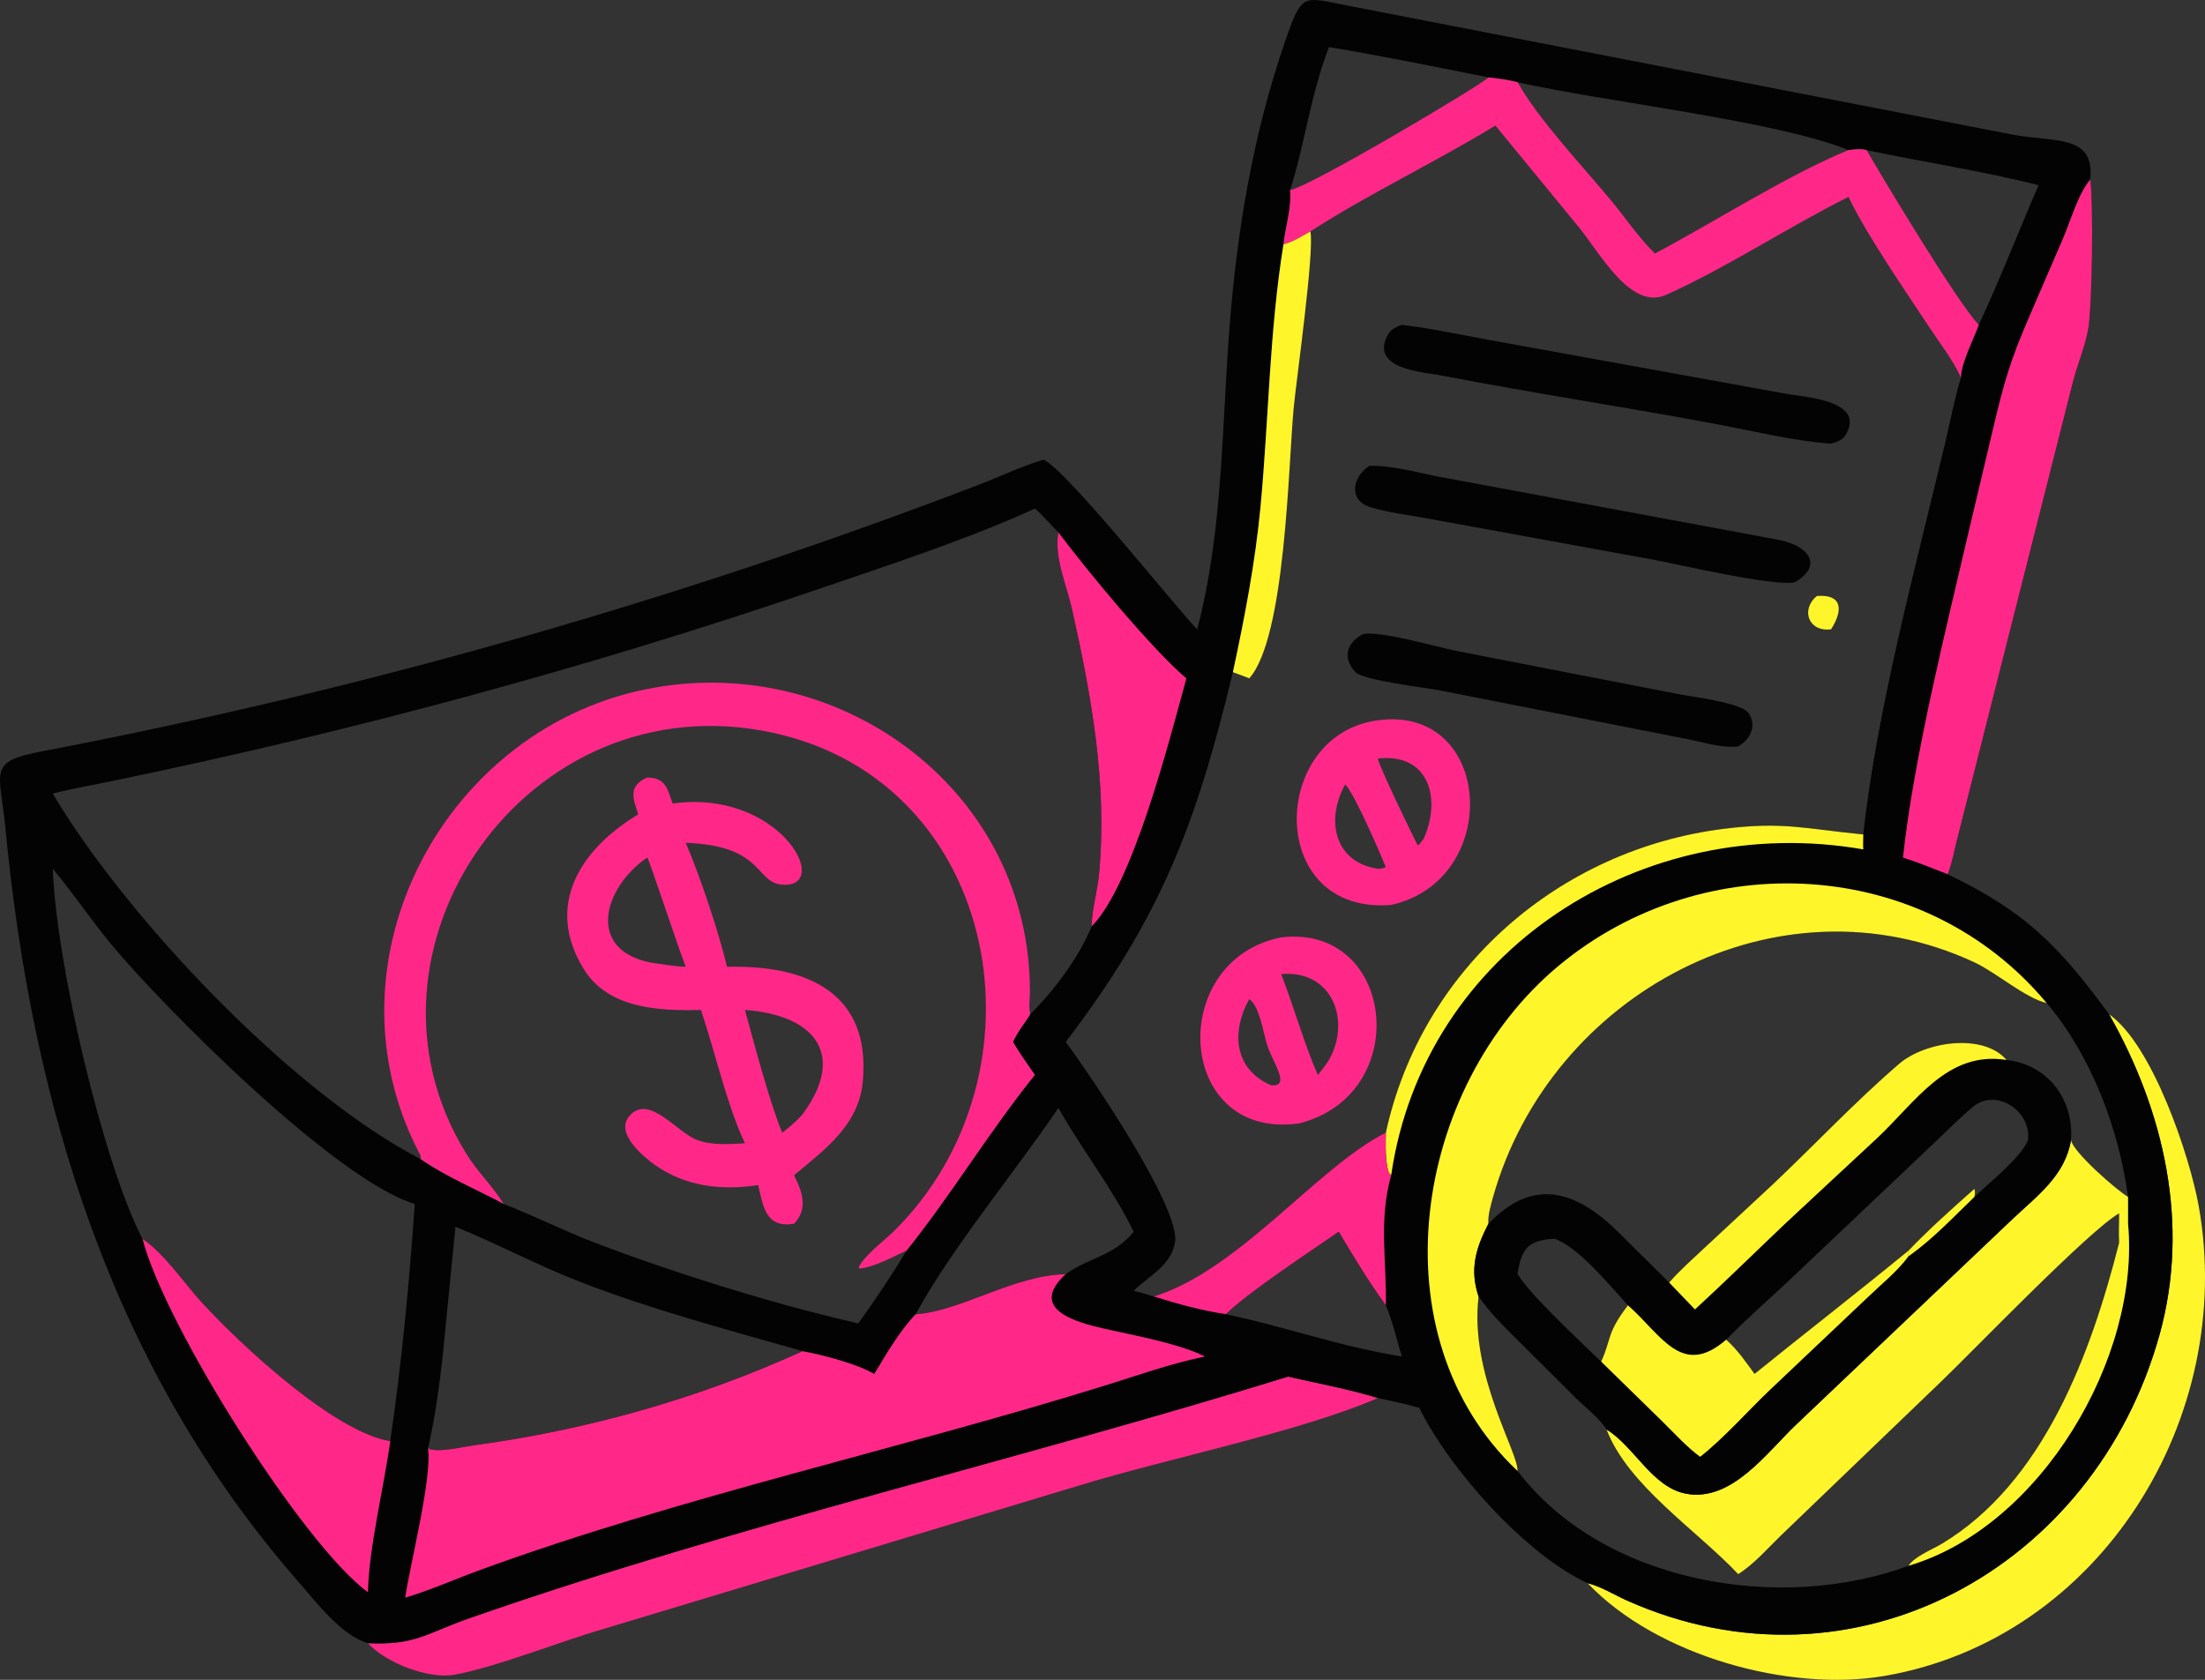
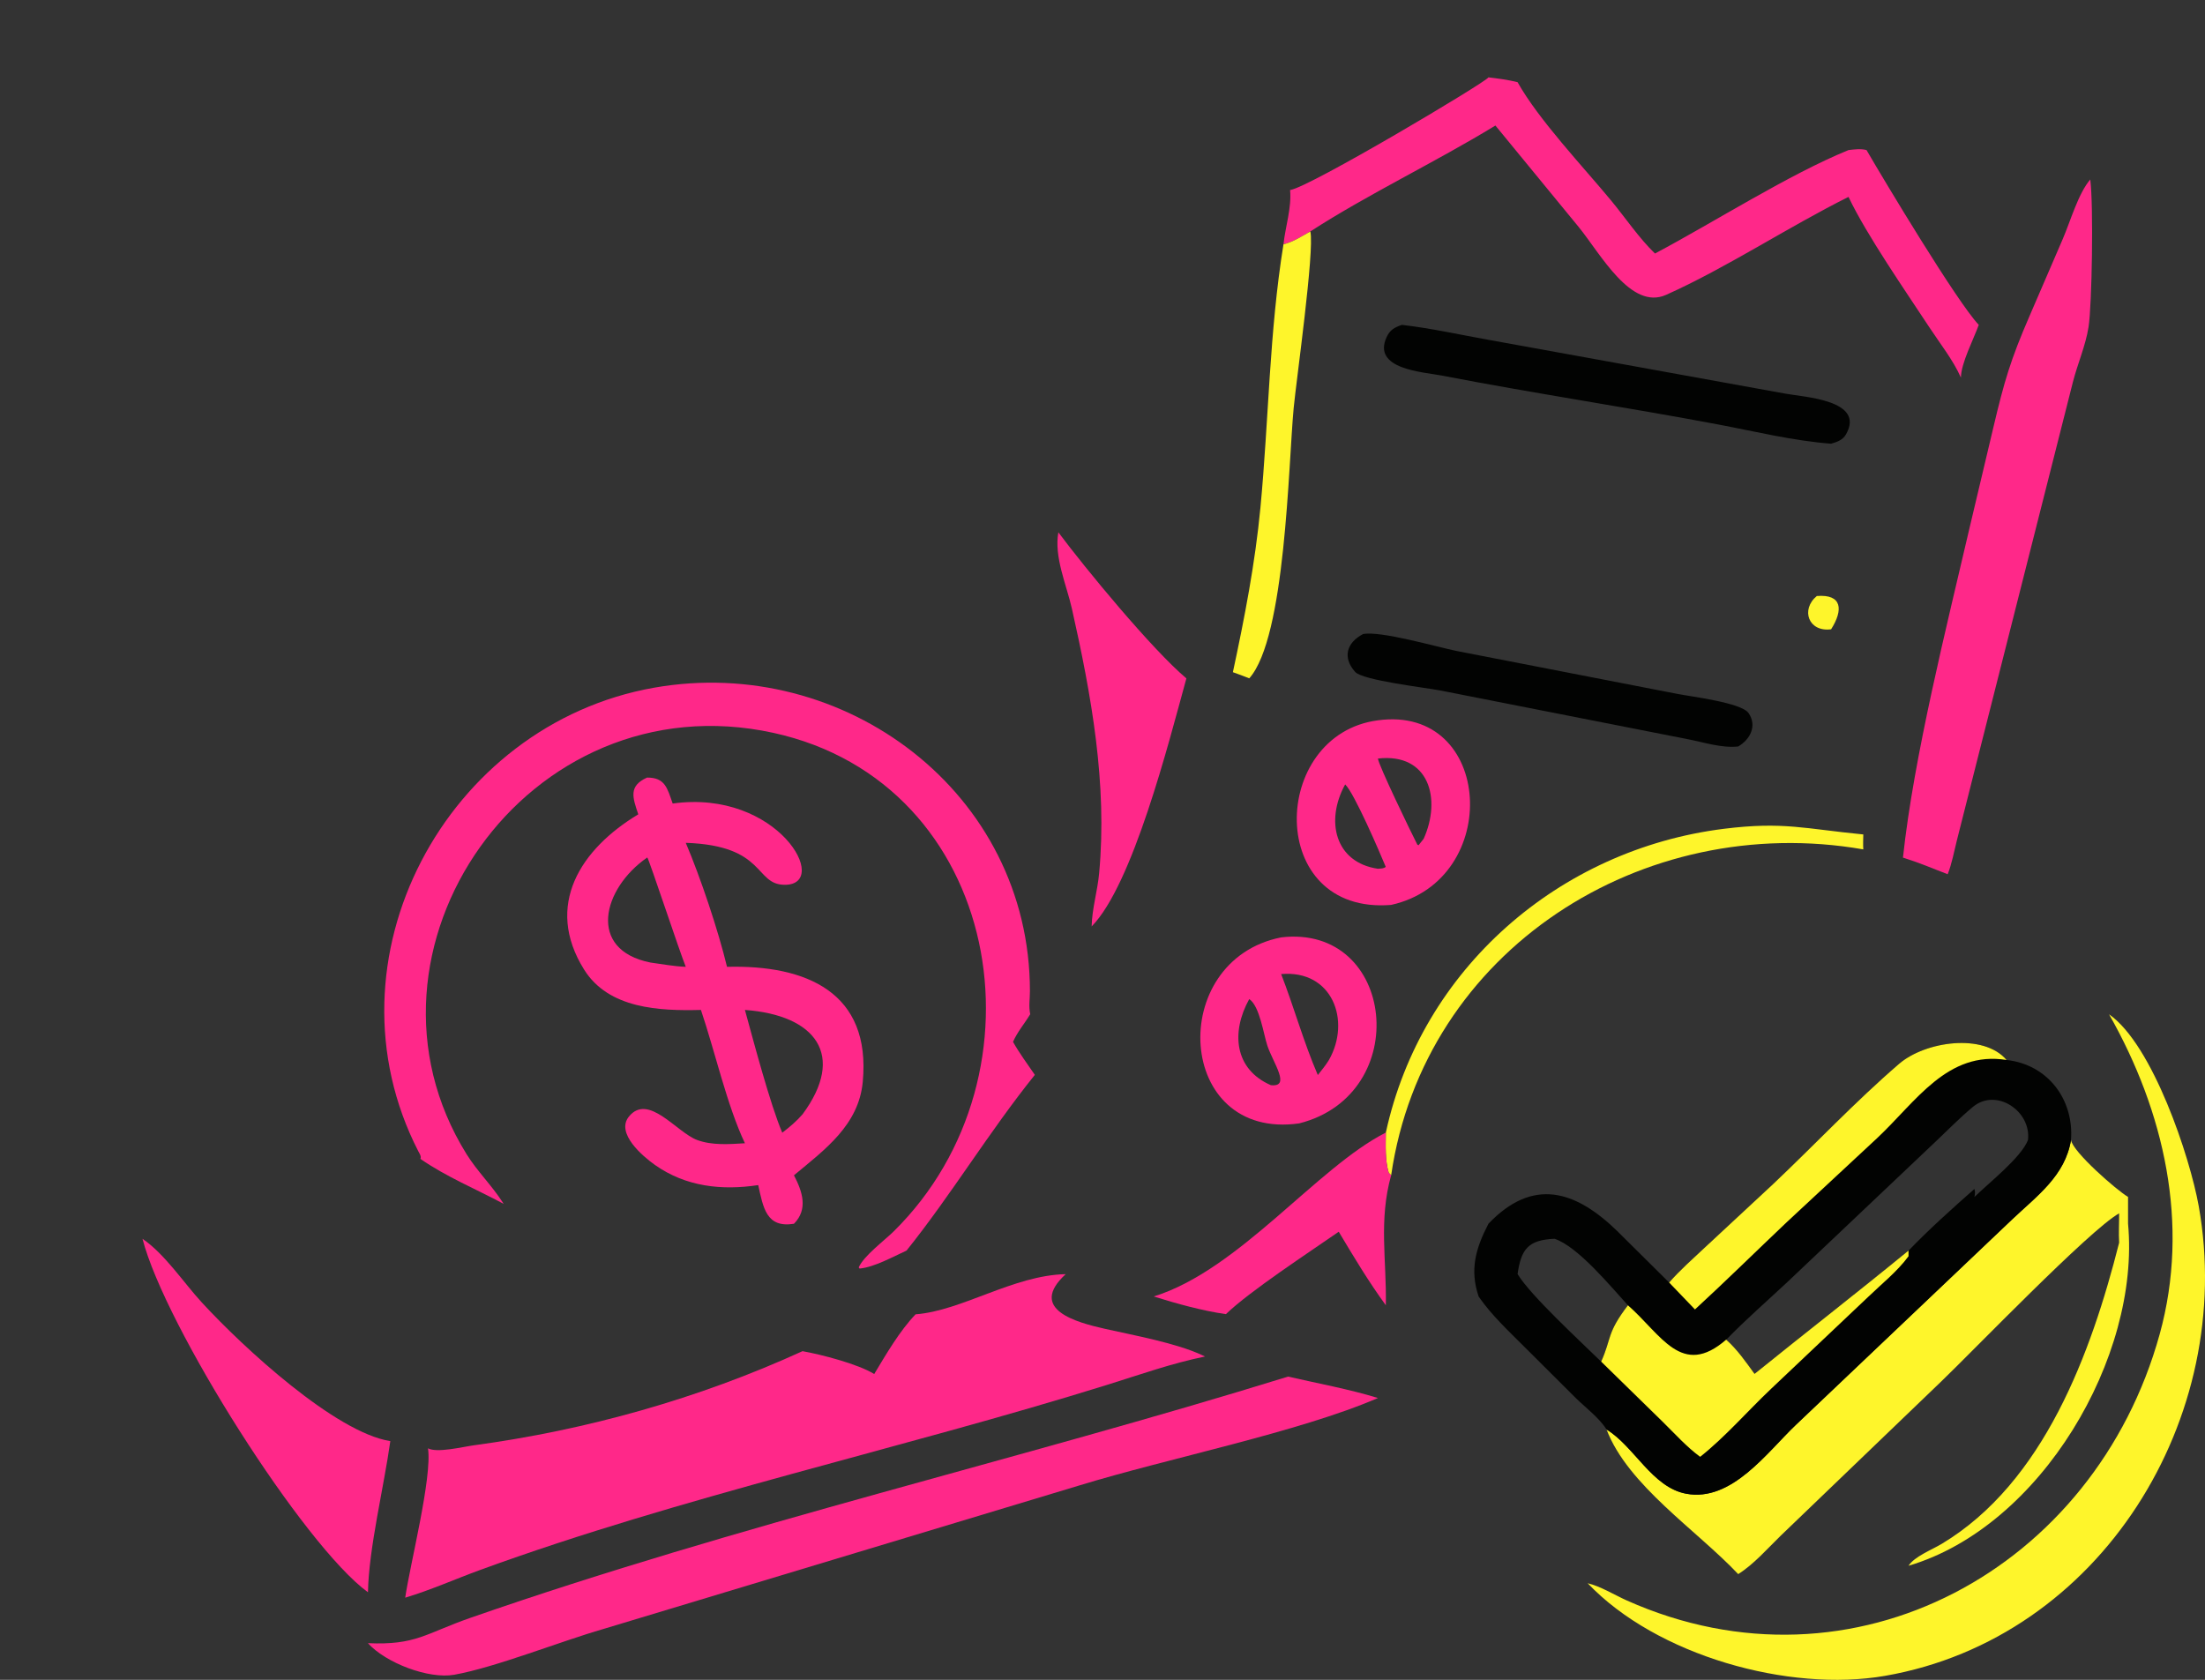
<svg xmlns="http://www.w3.org/2000/svg" viewBox="0 0 78.947 60.152" fill="none">
  <rect x="0" y="0" width="78.947" height="60.152" fill="#333333" stroke="none" />
  <path d="M75.512 36.32C77.08 37.415 78.41 41.439 78.723 43.191C80.071 50.751 75.223 58.661 67.496 60.008C64.048 60.609 59.308 59.284 56.844 56.693C57.293 56.795 57.82 57.12 58.248 57.311C66.358 60.931 75.008 56.165 77.325 47.773C78.411 43.841 77.488 39.797 75.512 36.32Z" fill="#FEF52B" />
  <path d="M46.118 49.293C47.184 49.539 48.291 49.739 49.336 50.06C46.51 51.281 41.82 52.217 38.644 53.191L21.597 58.333C20.061 58.776 17.731 59.708 16.266 59.969C15.344 60.134 13.816 59.548 13.172 58.839C14.896 58.916 15.227 58.494 16.85 57.929C26.457 54.582 36.402 52.299 46.118 49.293Z" fill="#FF2889" />
-   <path d="M42.863 22.536C43.794 19.024 43.742 15.244 44.026 11.647C44.298 8.208 44.868 4.816 45.99 1.545C46.641 -0.355 46.626 -0.099 48.397 0.229L71.991 4.807C73.519 5.117 75.012 4.766 74.837 6.426C74.956 7.377 74.898 10.93 74.776 11.707C74.671 12.373 74.387 13.012 74.219 13.666L70.056 30.113C69.959 30.497 69.879 30.938 69.731 31.305C72.496 32.626 73.721 33.867 75.513 36.319C77.488 39.795 78.411 43.84 77.325 47.772C75.008 56.163 66.359 60.929 58.249 57.31C57.821 57.119 57.294 56.794 56.844 56.692C54.598 55.656 51.866 52.565 50.815 50.411C50.326 50.274 49.833 50.167 49.337 50.061C48.292 49.74 47.185 49.54 46.118 49.294C36.403 52.3 26.458 54.583 16.85 57.93C15.227 58.495 14.897 58.916 13.173 58.839C12.196 58.547 11.321 57.365 10.672 56.625C4.007 49.012 1.142 39.566 0.196 29.674C-0.002 27.599 -0.474 27.282 1.487 26.907C12.901 24.728 24.215 21.512 35.069 17.348C35.827 17.056 36.588 16.688 37.365 16.461C38.195 16.839 41.952 21.578 42.863 22.536ZM53.541 4.496C51.4 5.804 48.971 6.958 46.915 8.289C46.612 8.457 46.292 8.672 45.953 8.747C45.446 11.887 45.427 15.024 45.128 18.179C44.94 20.157 44.559 22.129 44.142 24.07C42.828 29.515 41.576 32.824 38.158 37.311C39.183 38.7 42.254 43.267 42.071 44.474C41.944 45.315 41.133 45.684 40.591 46.22C40.835 46.278 41.07 46.348 41.308 46.427C44.364 45.479 47.152 41.805 49.617 40.558C50.891 34.695 55.824 30.412 61.726 29.678C63.857 29.414 64.635 29.681 66.712 29.881C67.183 25.479 68.603 20.229 69.634 15.899C69.822 15.109 69.974 14.3 70.207 13.523C69.934 12.901 69.457 12.299 69.083 11.729C68.216 10.409 66.838 8.425 66.183 7.053C64.02 8.131 61.808 9.596 59.653 10.56C58.39 11.124 57.304 9.087 56.52 8.126L53.541 4.496ZM15.052 41.5C15.987 42.149 17.037 42.576 18.035 43.112C19.134 43.538 20.19 44.074 21.293 44.496C24.094 45.569 27.769 46.719 30.73 47.387C31.338 46.548 31.921 45.67 32.459 44.784C34.047 42.806 35.42 40.522 37.053 38.493C36.789 38.105 36.503 37.72 36.272 37.311C36.433 36.942 36.685 36.66 36.888 36.319C36.828 36.041 36.878 35.776 36.878 35.497C36.879 28.387 30.229 23.427 23.421 24.628C15.979 25.94 11.451 34.352 14.981 41.23C15.019 41.306 15.101 41.417 15.052 41.5ZM1.889 28.416C4.454 32.76 10.395 39.087 15.052 41.5C15.101 41.417 15.019 41.306 14.981 41.23C11.451 34.352 15.979 25.94 23.421 24.628C30.229 23.427 36.879 28.387 36.878 35.497C36.878 35.776 36.828 36.041 36.888 36.319C37.766 35.433 38.603 34.323 39.085 33.172C39.099 32.537 39.294 31.905 39.353 31.272C39.652 28.069 39.077 24.899 38.376 21.785C38.186 20.946 37.731 19.93 37.894 19.061C37.61 18.785 37.355 18.467 37.053 18.212C34.716 19.283 31.87 20.218 29.413 21.057C21.133 23.887 12.703 26.169 4.138 27.942C3.39 28.097 2.629 28.229 1.889 28.416ZM59.761 45.925L57.903 44.082C56.397 42.617 54.88 42.157 53.292 43.819C52.836 44.7 52.614 45.459 52.941 46.427C53.407 47.1 54.005 47.653 54.581 48.23L56.418 50.061C56.752 50.387 57.279 50.792 57.52 51.188C58.517 51.795 59.151 53.258 60.368 53.487C62.001 53.795 63.27 52 64.299 51.022L72.055 43.653C72.943 42.813 73.94 42.098 74.149 40.822C74.26 39.37 73.316 38.117 71.843 37.956C71.021 36.984 68.932 37.286 67.994 38.094C66.422 39.447 64.981 40.983 63.473 42.409L61.032 44.678C60.602 45.083 60.149 45.479 59.761 45.925ZM74.149 40.822C73.94 42.098 72.943 42.813 72.055 43.653L64.299 51.022C63.27 52 62.001 53.795 60.368 53.487C59.151 53.258 58.517 51.795 57.52 51.188C57.279 50.792 56.752 50.387 56.418 50.061L54.581 48.23C54.005 47.653 53.407 47.1 52.941 46.427C52.606 49.218 54.387 52.031 54.335 52.671C57.389 56.69 63.721 57.768 68.332 56.068C73.078 54.668 76.637 48.584 76.192 43.819V42.862C75.788 42.625 74.209 41.248 74.149 40.822ZM53.292 43.819C54.88 42.157 56.397 42.617 57.903 44.082L59.761 45.925C60.149 45.479 60.602 45.083 61.032 44.678L63.473 42.409C64.981 40.983 66.422 39.447 67.994 38.094C68.932 37.286 71.021 36.984 71.843 37.956C73.316 38.117 74.26 39.37 74.149 40.822C74.209 41.248 75.788 42.625 76.192 42.862C75.859 40.408 74.881 37.816 73.281 35.916C72.533 35.749 71.463 34.817 70.693 34.458C63.651 31.18 55.512 35.581 53.461 42.858C53.381 43.145 53.268 43.521 53.292 43.819ZM1.889 31.108C2.016 34.535 3.694 41.638 5.099 44.358C5.899 44.9 6.568 45.925 7.227 46.641C8.713 48.258 12.009 51.294 13.972 51.603C14.375 48.862 14.661 45.877 14.85 43.112C12 42.255 5.794 36.008 3.969 33.798C3.247 32.923 2.616 31.975 1.889 31.108ZM53.292 2.771C53.226 2.932 46.873 6.715 46.19 6.806C46.249 7.441 46.021 8.115 45.953 8.747C46.292 8.672 46.612 8.457 46.915 8.289C48.971 6.958 51.4 5.804 53.541 4.496L56.52 8.126C57.304 9.087 58.39 11.124 59.653 10.56C61.808 9.596 64.02 8.131 66.183 7.053C66.838 8.425 68.216 10.409 69.083 11.729C69.457 12.299 69.934 12.901 70.207 13.523C70.211 13.011 70.667 12.137 70.847 11.634C70.072 10.818 67.45 6.449 66.829 5.375C66.629 5.319 66.386 5.351 66.183 5.375C63.638 4.328 57.342 3.628 54.335 2.944C53.989 2.858 53.646 2.813 53.292 2.771ZM16.308 43.928L15.854 48.51C15.729 49.66 15.58 50.737 15.326 51.86C15.649 52.035 16.583 51.804 16.959 51.753C21.004 51.206 25.019 50.08 28.735 48.381C26.077 47.623 23.388 46.913 20.807 45.916C19.271 45.323 17.826 44.543 16.308 43.928ZM37.894 39.674C36.337 41.981 34.078 44.678 32.784 47.061C34.441 46.935 36.289 45.661 38.158 45.623C39.029 45.006 39.853 44.996 40.591 44.109C39.829 42.544 38.747 41.182 37.894 39.674ZM66.829 5.375C67.45 6.449 70.072 10.818 70.847 11.634C71.61 9.996 72.269 8.291 72.988 6.632C70.966 6.116 68.873 5.808 66.829 5.375ZM46.19 6.806C46.873 6.715 53.226 2.932 53.292 2.771C51.393 2.394 49.492 2.003 47.581 1.687C46.896 3.489 46.741 5.077 46.19 6.806ZM43.891 47.061C45.994 47.497 47.987 48.225 50.193 48.572C49.998 47.965 49.871 47.328 49.617 46.743C48.994 45.887 48.473 45.016 47.932 44.109C46.846 44.863 44.756 46.228 43.891 47.061Z" fill="#020302" />
  <path d="M49.618 40.557C50.892 34.694 55.825 30.411 61.727 29.677C63.858 29.412 64.636 29.68 66.713 29.88C66.71 30.058 66.7 30.237 66.713 30.415C58.816 29.039 50.985 34.015 49.809 42.082L49.722 41.997C49.586 41.534 49.615 41.035 49.618 40.557Z" fill="#FEF52B" />
  <path d="M49.618 40.555C49.615 41.033 49.586 41.532 49.721 41.995L49.809 42.08C49.355 43.711 49.65 45.127 49.618 46.74C48.995 45.884 48.473 45.012 47.932 44.106C46.847 44.86 44.757 46.225 43.892 47.057C43.064 46.94 42.106 46.676 41.309 46.424C44.365 45.476 47.153 41.802 49.618 40.555Z" fill="#FF2889" />
  <path d="M37.894 19.062C38.866 20.365 41.255 23.263 42.477 24.292C41.838 26.619 40.557 31.674 39.085 33.174C39.098 32.539 39.294 31.907 39.353 31.274C39.651 28.07 39.077 24.9 38.376 21.787C38.186 20.947 37.731 19.931 37.894 19.062Z" fill="#FF2889" />
  <path d="M5.102 44.359C5.901 44.902 6.57 45.926 7.229 46.642C8.715 48.259 12.012 51.295 13.975 51.604C13.75 53.216 13.2 55.463 13.175 57.017C10.875 55.343 5.906 47.49 5.102 44.359Z" fill="#FF2889" />
  <path d="M68.133 30.709C68.52 27.089 69.699 22.427 70.523 18.878L71.369 15.309C71.759 13.654 71.987 12.879 72.666 11.313L73.854 8.559C74.129 7.923 74.407 6.93 74.84 6.426C74.958 7.377 74.901 10.93 74.778 11.707C74.673 12.374 74.39 13.013 74.221 13.666L70.058 30.114C69.962 30.497 69.881 30.939 69.734 31.305C69.204 31.097 68.676 30.879 68.133 30.709Z" fill="#FF2889" />
-   <path d="M54.333 52.673C49.194 47.825 50.606 38.911 55.799 34.587C60.988 30.265 68.906 30.666 73.279 35.918C72.531 35.751 71.461 34.819 70.691 34.46C63.649 31.183 55.51 35.583 53.459 42.861C53.379 43.147 53.267 43.523 53.29 43.822C52.835 44.702 52.612 45.461 52.939 46.43C52.604 49.22 54.385 52.033 54.333 52.673Z" fill="#FEF52B" />
  <path d="M53.292 2.77C53.646 2.812 53.989 2.857 54.335 2.943C57.342 3.627 63.639 4.327 66.183 5.374C66.386 5.35 66.629 5.318 66.829 5.374C67.45 6.448 70.072 10.817 70.847 11.633C70.667 12.136 70.211 13.009 70.208 13.522C69.934 12.9 69.457 12.297 69.083 11.728C68.216 10.408 66.838 8.424 66.183 7.051C64.02 8.129 61.808 9.594 59.653 10.558C58.39 11.123 57.304 9.086 56.52 8.125L53.541 4.495C51.401 5.803 48.971 6.957 46.915 8.288C46.613 8.456 46.293 8.671 45.953 8.746C46.021 8.114 46.249 7.439 46.19 6.805C46.873 6.714 53.226 2.931 53.292 2.77ZM54.335 2.943C55.091 4.292 56.681 5.968 57.682 7.178C58.193 7.796 58.682 8.525 59.254 9.078C61.378 7.951 64.048 6.245 66.183 5.374C63.639 4.327 57.342 3.627 54.335 2.943Z" fill="#FF2889" />
  <path d="M32.782 47.063C34.439 46.938 36.288 45.663 38.156 45.625C36.788 46.885 38.545 47.353 39.559 47.582C40.59 47.815 42.117 48.09 43.056 48.532L43.146 48.574C41.964 48.814 40.818 49.221 39.669 49.58C32.259 51.89 24.435 53.575 17.2 56.214C16.306 56.54 15.419 56.938 14.508 57.21C14.686 55.991 15.477 52.904 15.324 51.862C15.647 52.037 16.581 51.806 16.957 51.755C21.002 51.208 25.017 50.082 28.733 48.383C29.41 48.503 30.723 48.844 31.3 49.201C31.724 48.498 32.212 47.654 32.782 47.063Z" fill="#FF2889" />
  <path d="M74.149 40.82C74.209 41.247 75.788 42.623 76.192 42.86V43.818C76.637 48.583 73.078 54.666 68.332 56.067C68.543 55.736 69.176 55.49 69.52 55.283C73.181 53.086 74.875 48.44 75.873 44.498C75.852 44.151 75.875 43.795 75.873 43.447C74.814 44.04 70.591 48.427 69.51 49.461L63.759 54.987C63.284 55.449 62.795 56.013 62.234 56.366C60.76 54.8 58.278 53.184 57.52 51.186C58.517 51.794 59.151 53.257 60.368 53.486C62.001 53.793 63.27 51.999 64.299 51.021L72.055 43.651C72.943 42.812 73.94 42.097 74.149 40.82Z" fill="#FEF52B" />
  <path d="M59.761 45.925C60.149 45.479 60.602 45.083 61.032 44.678L63.473 42.409C64.981 40.983 66.422 39.447 67.994 38.094C68.932 37.286 71.021 36.984 71.843 37.956C73.316 38.117 74.26 39.37 74.149 40.822C73.94 42.098 72.943 42.813 72.055 43.653L64.299 51.022C63.27 52 62.001 53.795 60.368 53.487C59.151 53.258 58.517 51.795 57.52 51.188C57.279 50.792 56.752 50.387 56.418 50.061L54.581 48.23C54.005 47.653 53.407 47.1 52.941 46.427C52.614 45.459 52.836 44.7 53.292 43.819C54.88 42.157 56.397 42.617 57.903 44.082L59.761 45.925ZM61.803 47.973C62.206 48.33 62.505 48.767 62.819 49.199C64.651 47.72 66.509 46.277 68.332 44.784C69.071 44.014 69.891 43.281 70.691 42.574C70.906 42.239 72.283 40.931 72.609 40.822C72.732 39.784 71.472 38.939 70.634 39.638C70.169 40.026 69.743 40.461 69.304 40.877L63.997 45.906C63.264 46.591 62.502 47.254 61.803 47.973ZM54.335 45.623C54.809 46.4 56.57 48.014 57.329 48.76C57.71 47.909 57.518 47.752 58.287 46.743C57.68 46.079 56.499 44.637 55.659 44.358C54.725 44.399 54.461 44.718 54.335 45.623ZM72.609 40.822C72.283 40.931 70.906 42.239 70.691 42.574C70.723 42.686 70.715 42.748 70.691 42.862C71.212 42.353 72.366 41.448 72.609 40.822Z" fill="#020302" />
-   <path d="M68.332 44.781C69.071 44.011 69.891 43.278 70.691 42.57C70.723 42.683 70.715 42.745 70.691 42.859C69.934 43.587 69.193 44.38 68.332 44.984V44.781Z" fill="#FEF52B" />
  <path d="M59.761 45.925C60.149 45.479 60.602 45.083 61.032 44.678L63.473 42.409C64.981 40.983 66.422 39.447 67.994 38.094C68.932 37.286 71.021 36.984 71.843 37.956C69.719 37.615 68.597 39.454 67.203 40.759L63.973 43.763C62.875 44.804 61.799 45.865 60.686 46.889L59.761 45.925Z" fill="#FEF52B" />
  <path d="M62.819 49.196C64.651 47.717 66.509 46.274 68.332 44.781V44.984C67.933 45.527 67.362 45.981 66.877 46.449L63.414 49.728C62.568 50.528 61.783 51.442 60.872 52.166C60.387 51.812 59.963 51.335 59.534 50.915L57.328 48.757C57.709 47.906 57.517 47.749 58.286 46.74C59.485 47.79 60.21 49.357 61.803 47.97C62.206 48.327 62.504 48.764 62.819 49.196Z" fill="#FEF52B" />
  <path d="M15.05 41.496C15.098 41.414 15.017 41.302 14.978 41.227C11.448 34.349 15.976 25.937 23.419 24.625C30.227 23.424 36.876 28.384 36.875 35.493C36.875 35.773 36.825 36.038 36.886 36.316C36.683 36.657 36.431 36.939 36.27 37.307C36.5 37.717 36.786 38.101 37.051 38.489C35.418 40.519 34.045 42.803 32.457 44.781C31.97 45.003 31.306 45.374 30.777 45.425L30.745 45.383C30.928 44.968 31.663 44.423 32 44.091C37.695 38.472 35.868 28.026 27.684 26.241C18.872 24.32 12.171 34.036 16.705 41.328C17.087 41.942 17.605 42.444 17.994 43.048L18.033 43.108C17.035 42.573 15.985 42.145 15.05 41.496Z" fill="#FF2889" />
  <path d="M23.166 27.844C23.813 27.84 23.89 28.22 24.084 28.773C27.859 28.247 29.78 31.699 28.087 31.683C27.005 31.672 27.432 30.277 24.553 30.18C25.081 31.42 25.718 33.325 26.03 34.62C28.871 34.547 31.193 35.535 30.89 38.74C30.744 40.29 29.532 41.164 28.427 42.085C28.73 42.668 28.941 43.297 28.427 43.821C27.433 43.98 27.327 43.24 27.147 42.436C25.839 42.635 24.552 42.494 23.446 41.712C23.026 41.415 22.032 40.582 22.517 39.983C23.211 39.126 24.227 40.549 24.958 40.82C25.499 41.021 26.108 40.971 26.671 40.938C26.03 39.587 25.597 37.644 25.096 36.164C23.607 36.202 21.79 36.124 20.912 34.717C19.479 32.42 20.789 30.4 22.853 29.16C22.65 28.559 22.496 28.145 23.166 27.844ZM26.671 36.164C26.976 37.273 27.579 39.559 28.008 40.56C28.27 40.36 28.517 40.151 28.734 39.901C30.302 37.78 29.2 36.348 26.671 36.164ZM23.166 30.711C21.576 31.812 21.006 34.014 23.291 34.467C23.708 34.524 24.133 34.604 24.553 34.62C24.324 34.055 23.239 30.77 23.175 30.704L23.166 30.711Z" fill="#FF2889" />
  <path d="M65.049 21.342C65.96 21.269 66.001 21.838 65.56 22.534C64.743 22.64 64.465 21.822 65.049 21.342Z" fill="#FEF52B" />
  <path d="M46.915 8.289C47.071 8.97 46.41 13.633 46.318 14.614C46.126 16.646 46.032 22.832 44.728 24.29C44.533 24.214 44.34 24.137 44.142 24.07C44.559 22.129 44.94 20.157 45.128 18.179C45.427 15.024 45.446 11.887 45.953 8.747C46.292 8.672 46.612 8.457 46.915 8.289Z" fill="#FEF52B" />
  <path d="M48.804 22.704C49.436 22.583 51.426 23.162 52.15 23.31L60.085 24.853C60.524 24.939 62.353 25.161 62.606 25.535C62.916 25.992 62.665 26.476 62.234 26.73C61.635 26.795 61 26.577 60.416 26.467L51.543 24.72C51.058 24.626 48.792 24.363 48.521 24.061C48.055 23.543 48.216 23.009 48.804 22.704Z" fill="#020302" />
-   <path d="M49.032 16.681C49.807 16.658 50.692 16.906 51.452 17.058L63.672 19.328C64.754 19.535 65.29 20.233 64.279 20.841C63.649 21.042 59.926 20.174 59.143 20.031L51.002 18.547C50.371 18.432 49.687 18.353 49.074 18.165C48.244 17.909 48.433 17.058 49.032 16.681Z" fill="#020302" />
  <path d="M50.193 11.633C51.209 11.75 52.236 11.978 53.242 12.159L63.919 14.095C64.577 14.22 66.806 14.319 66.089 15.561C65.974 15.76 65.768 15.827 65.56 15.888C64.217 15.787 62.827 15.447 61.505 15.197C58.219 14.578 54.909 14.084 51.626 13.449C50.968 13.321 49.108 13.23 49.648 12.067C49.767 11.809 49.934 11.723 50.193 11.633Z" fill="#020302" />
  <path d="M49.335 25.793C53.475 25.231 53.81 31.519 49.807 32.403C45.32 32.77 45.448 26.3 49.335 25.793ZM49.335 27.162C49.342 27.367 50.545 29.857 50.745 30.243L50.788 30.268L50.972 30.036C51.615 28.608 51.17 26.952 49.335 27.162ZM48.162 28.089C47.446 29.382 47.79 30.883 49.335 31.109C49.437 31.098 49.537 31.109 49.615 31.041C49.4 30.52 48.483 28.387 48.162 28.089Z" fill="#FF2889" />
  <path d="M45.87 33.566C49.964 33.083 50.617 39.187 46.518 40.226C42.086 40.856 41.75 34.382 45.87 33.566ZM45.87 34.88C46.334 36.075 46.674 37.318 47.183 38.495C47.319 38.32 47.465 38.148 47.579 37.959C48.384 36.546 47.699 34.718 45.87 34.88ZM44.727 35.775C44.071 36.959 44.19 38.287 45.501 38.858C46.229 38.937 45.589 38.073 45.378 37.449C45.24 37.042 45.104 36.025 44.727 35.775Z" fill="#FF2889" />
</svg>